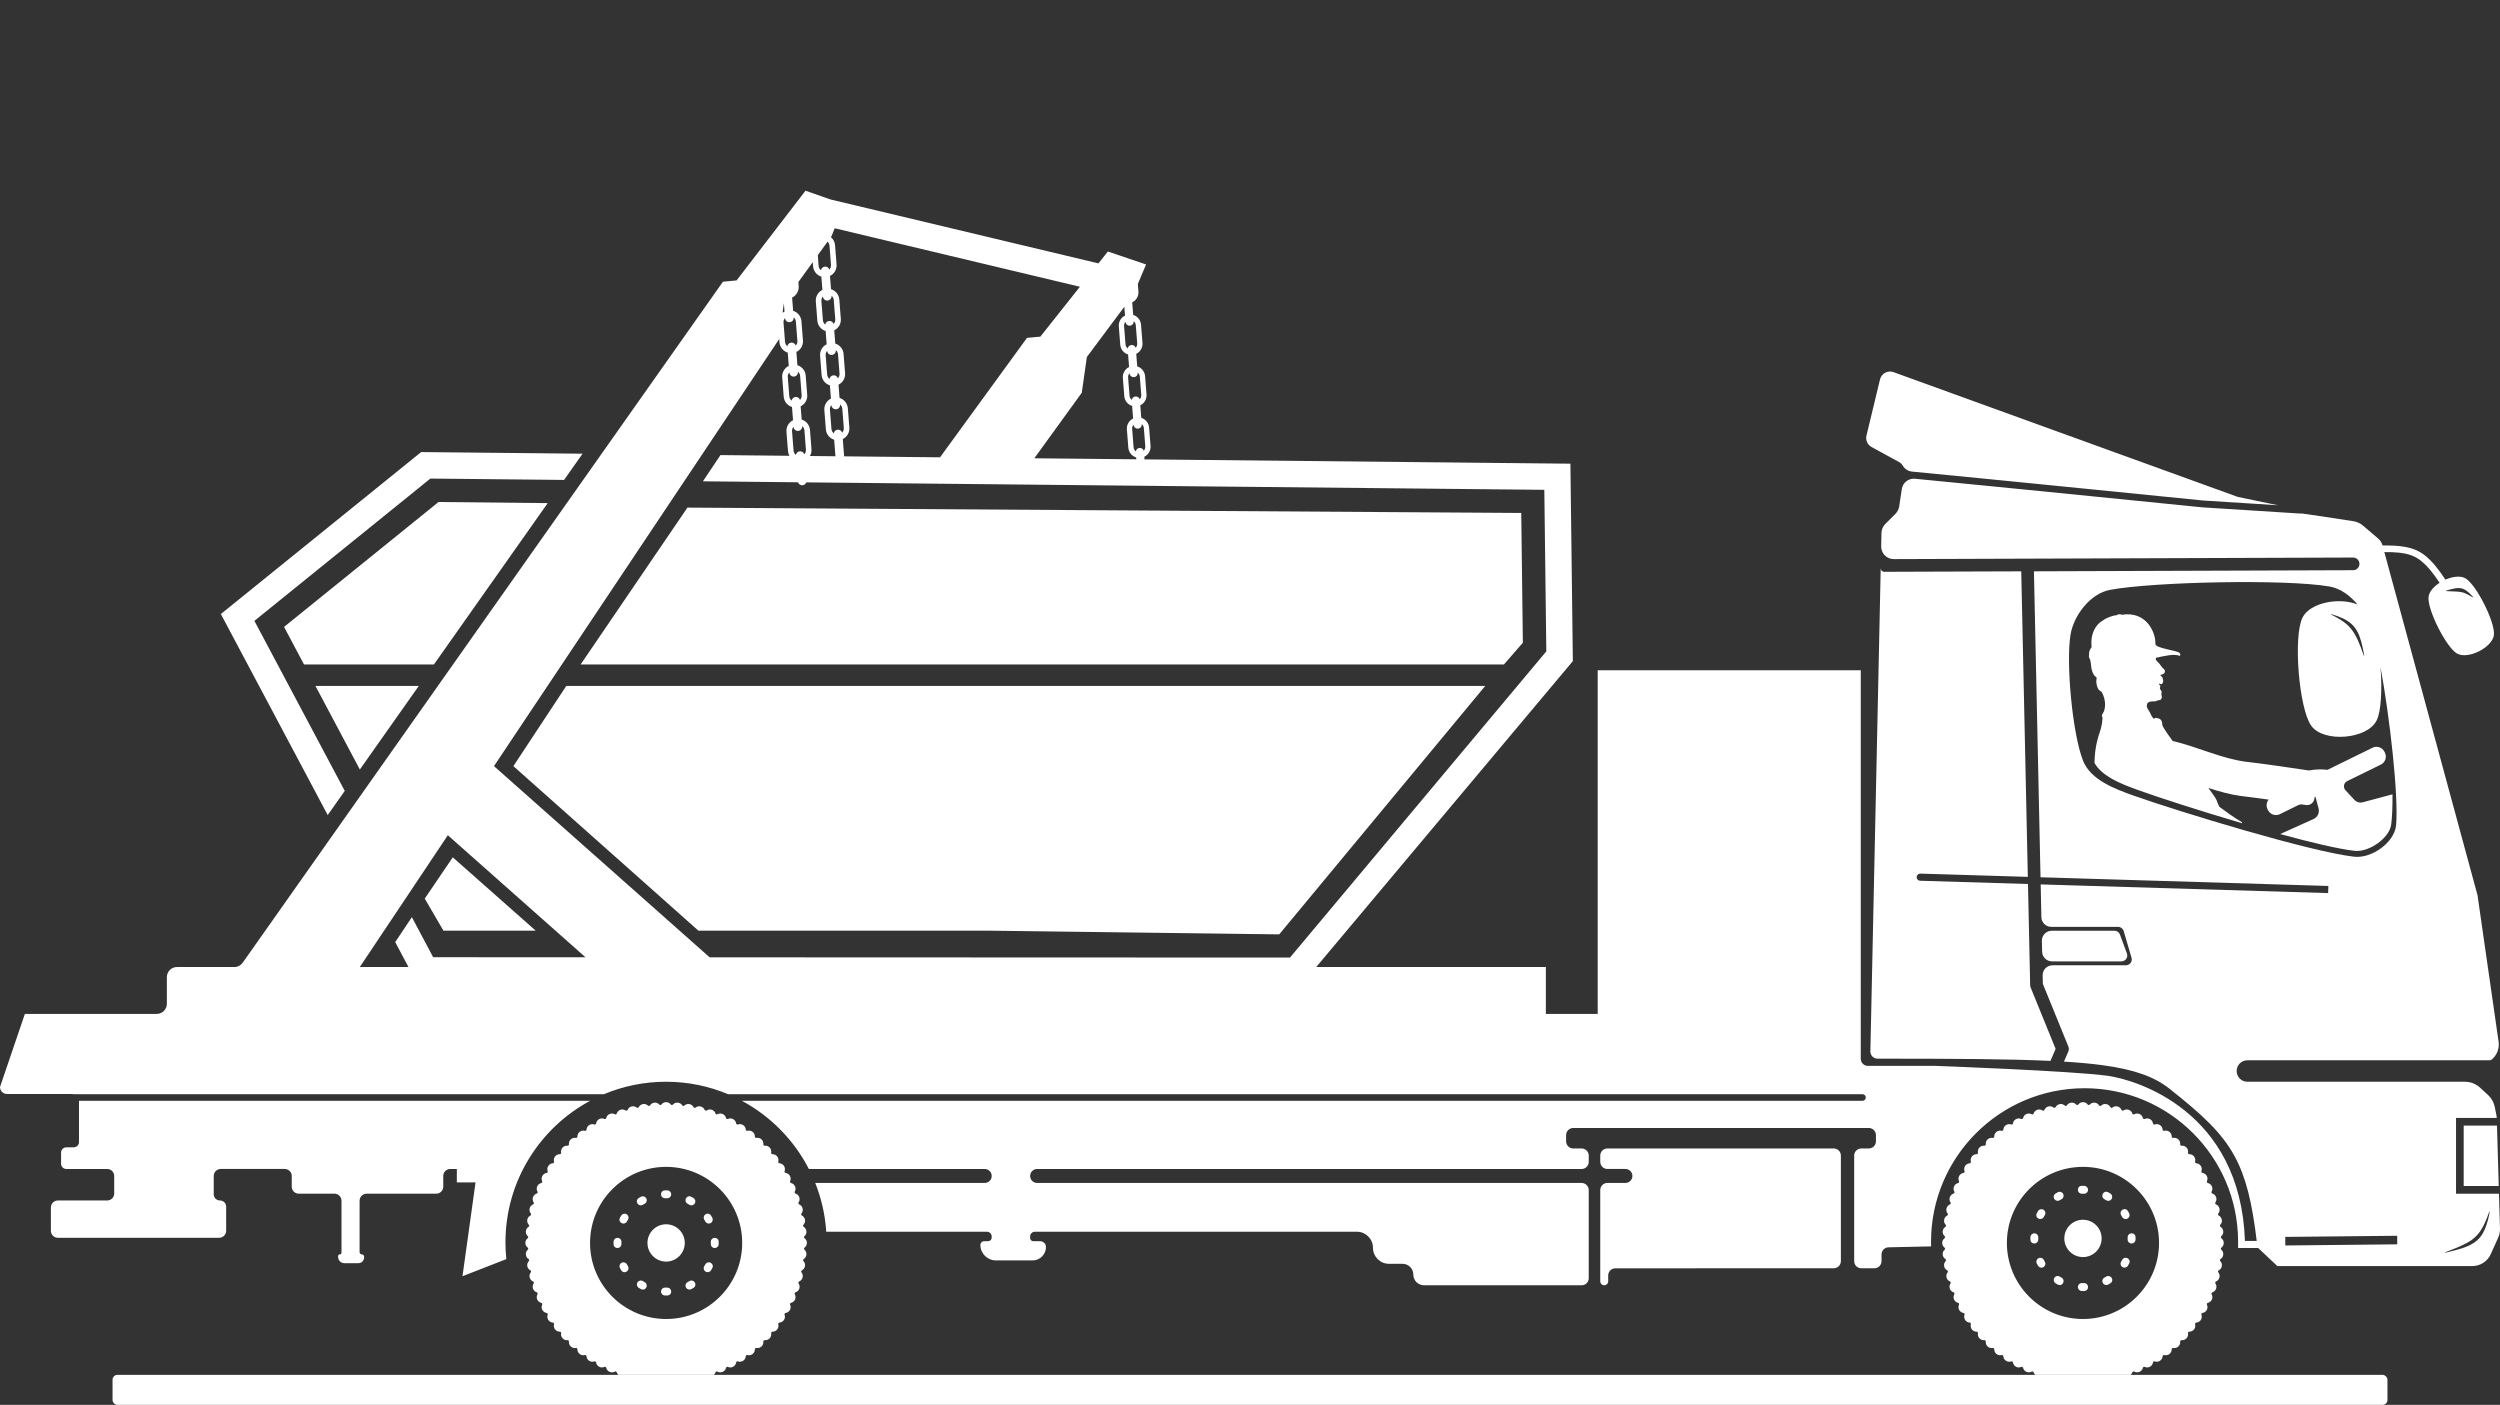
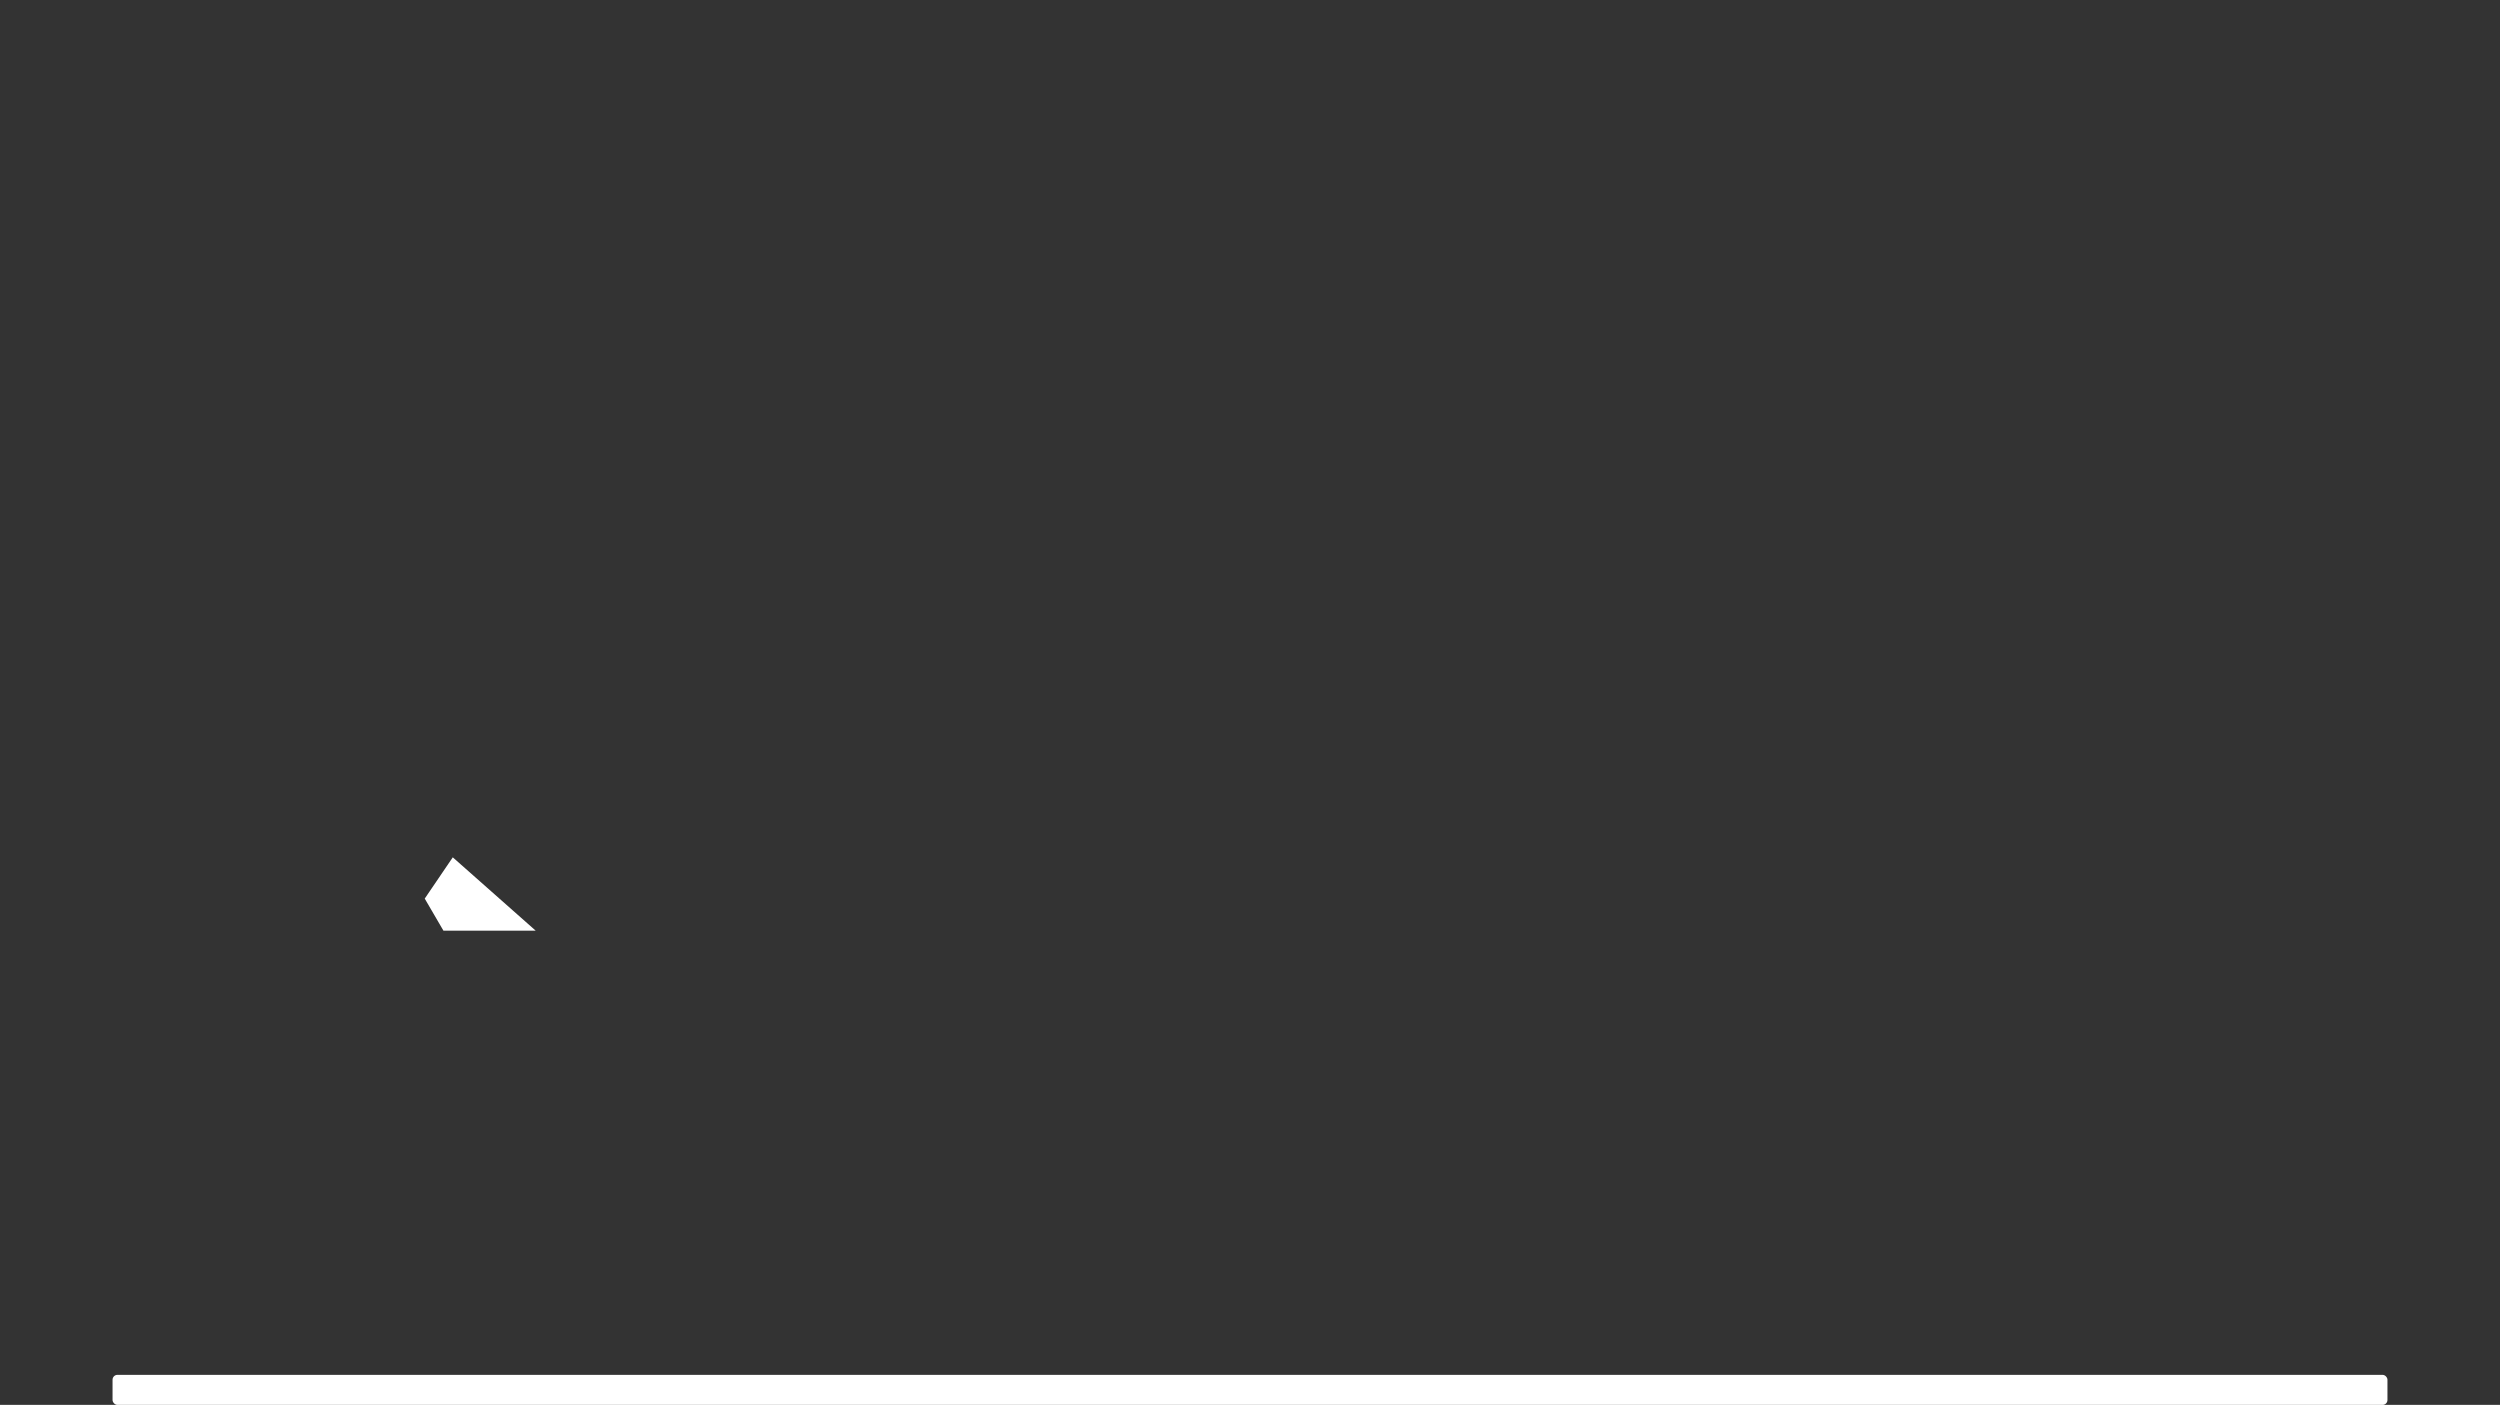
<svg xmlns="http://www.w3.org/2000/svg" id="uuid-8ec1342c-6dd2-46c8-aaf9-cd53ae162d16" data-name="Ebene 1" width="582.441mm" height="327.307mm" viewBox="0 0 1651.014 927.8">
  <rect x="0" y="0" width="1651.014" height="927.8" fill="#333333" stroke="none" />
  <defs>
    <style>
      .uuid-60960115-72a4-4eba-a857-bd45831b3ef6, .uuid-c667aeaf-fd04-4dbc-bda1-f71c44ee4f75 {
        fill: #fff;
      }

      .uuid-c667aeaf-fd04-4dbc-bda1-f71c44ee4f75 {
        fill-rule: evenodd;
      }
    </style>
  </defs>
-   <path class="uuid-c667aeaf-fd04-4dbc-bda1-f71c44ee4f75" d="m408.363,907.957c-.489-.452-.847-1.016-1.04-1.625-.082-.262-.279-.472-.535-.572-.256-.1-.543-.078-.781.059-.986.565-2.266.673-3.429.163-1.163-.51-1.951-1.525-2.203-2.634-.06-.268-.239-.494-.485-.615-.247-.121-.535-.122-.784-.006-1.03.482-2.314.484-3.431-.121-1.117-.604-1.818-1.68-1.978-2.806-.038-.272-.197-.512-.434-.653-.236-.141-.523-.166-.78-.071-1.066.395-2.346.291-3.409-.404-1.064-.695-1.673-1.825-1.74-2.96-.016-.274-.155-.526-.378-.686-.224-.159-.508-.209-.772-.135-1.095.306-2.362.096-3.364-.684-1.003-.78-1.517-1.957-1.49-3.094.007-.274-.111-.537-.32-.715-.209-.177-.489-.251-.758-.198-1.117.214-2.362-.099-3.296-.96-.935-.86-1.35-2.075-1.228-3.206.029-.273-.066-.545-.26-.739-.194-.194-.466-.29-.739-.26-1.131.122-2.346-.294-3.206-1.228-.86-.935-1.174-2.18-.96-3.296.052-.27-.021-.549-.198-.758-.177-.21-.441-.327-.715-.321-1.137.028-2.314-.487-3.094-1.489-.78-1.002-.99-2.269-.684-3.365.074-.264.025-.548-.134-.772-.16-.223-.412-.362-.686-.378-1.136-.066-2.266-.676-2.96-1.739-.695-1.063-.799-2.343-.404-3.41.096-.257.07-.544-.071-.78-.141-.236-.381-.396-.653-.434-1.126-.16-2.202-.861-2.806-1.978-.605-1.117-.603-2.401-.121-3.431.117-.249.115-.537-.006-.784s-.347-.425-.615-.486c-1.109-.252-2.123-1.04-2.634-2.202-.51-1.163-.402-2.443.163-3.43.137-.238.159-.525.059-.782-.1-.256-.31-.452-.572-.535-1.085-.343-2.03-1.212-2.442-2.412-.412-1.201-.2-2.468.445-3.405.156-.226.201-.51.123-.774-.079-.263-.272-.477-.526-.58-1.053-.431-1.923-1.375-2.235-2.607-.312-1.231.004-2.476.725-3.356.174-.212.243-.492.187-.76-.057-.269-.232-.498-.477-.622-1.013-.517-1.803-1.529-2.012-2.782-.209-1.253.209-2.467 1-3.285.191-.197.283-.47.249-.743-.034-.272-.19-.515-.424-.659-.967-.599-1.671-1.673-1.775-2.938-.105-1.266.412-2.441,1.267-3.191.207-.181.32-.445.309-.72-.011-.274-.146-.529-.367-.692-.914-.677-1.527-1.805-1.527-3.075s.613-2.399,1.527-3.075c.221-.163.356-.417.367-.692.011-.274-.103-.539-.309-.72-.855-.75-1.372-1.925-1.267-3.191.104-1.266.808-2.34,1.775-2.938.234-.144.389-.387.424-.659.034-.272-.057-.545-.249-.743-.79-.817-1.209-2.031-1-3.285.209-1.253.999-2.265,2.012-2.782.245-.124.42-.353.477-.622.056-.269-.013-.549-.187-.761-.72-.88-1.037-2.125-.725-3.356.312-1.232,1.182-2.175,2.235-2.607.254-.104.447-.317.526-.58.078-.264.033-.548-.123-.774-.645-.937-.858-2.203-.445-3.404.412-1.201,1.358-2.07,2.442-2.413.262-.083.472-.279.572-.535.1-.256.078-.543-.059-.781-.565-.987-.673-2.267-.163-3.43.51-1.163,1.525-1.951,2.634-2.203.268-.061.494-.239.615-.486.121-.246.122-.535.006-.783-.482-1.03-.484-2.314.121-3.431.604-1.117,1.68-1.818,2.806-1.978.272-.038.512-.197.653-.433.141-.236.166-.523.071-.78-.396-1.066-.291-2.346.404-3.41.695-1.063,1.825-1.673,2.96-1.74.274-.016.526-.154.686-.378.159-.224.209-.507.134-.772-.306-1.095-.096-2.362.684-3.365.78-1.002,1.957-1.516,3.094-1.489.274.007.537-.111.715-.32.177-.21.251-.489.198-.758-.214-1.117.099-2.362.96-3.297.86-.934,2.075-1.35,3.206-1.228.273.03.545-.066.739-.26.194-.194.289-.466.26-.739-.122-1.13.294-2.346,1.228-3.206.935-.86,2.179-1.174,3.296-.96.269.052.549-.02.758-.198.209-.177.327-.44.32-.715-.027-1.137.487-2.314,1.49-3.093,1.002-.78,2.269-.99,3.364-.684.265.074.549.025.772-.135.223-.159.362-.412.378-.686.066-1.135.676-2.266,1.74-2.96,1.063-.695,2.343-.8,3.409-.404.257.096.545.07.78-.071.236-.141.395-.381.434-.652.16-1.126.861-2.202,1.978-2.807,1.116-.604,2.401-.603,3.431-.121.249.117.537.114.784-.006s.426-.347.485-.614c.252-1.109,1.04-2.124,2.203-2.634,1.163-.51,2.443-.403,3.429.162.238.137.526.159.781.059.256-.099.453-.31.535-.572.343-1.085,1.212-2.031,2.413-2.443,1.202-.412,2.468-.199,3.405.445.226.156.511.202.774.123.263-.078.477-.272.58-.526.431-1.052,1.375-1.923,2.606-2.235,1.231-.312,2.476.005,3.356.725.212.174.492.242.761.186.269-.056.497-.232.622-.476.517-1.013,1.53-1.803,2.782-2.013,1.253-.209,2.467.209,3.285 1.0.197.191.471.283.743.249.272-.034.515-.189.659-.423.599-.967,1.673-1.671,2.939-1.776,1.266-.105,2.441.412,3.191,1.268.181.207.445.32.72.309.274-.012.529-.147.692-.368.676-.914,1.805-1.526,3.075-1.526,1.27,0,2.399.612,3.075,1.526.163.221.417.356.692.368.274.011.539-.102.72-.309.749-.855,1.925-1.373,3.19-1.268,1.266.105,2.341.809,2.939,1.776.144.234.386.389.659.423.272.034.545-.058.742-.249.818-.79,2.032-1.208,3.285-1,1.253.209,2.266.999,2.782,2.013.124.244.353.42.622.476.269.056.549-.012.761-.186.88-.72,2.124-1.037,3.356-.725,1.232.312,2.175,1.183,2.606,2.235.104.254.317.448.58.526.263.079.548.033.774-.123.937-.645,2.203-.858,3.405-.445,1.201.412,2.07,1.358,2.413,2.443.082.262.279.472.535.572.256.1.543.079.781-.059.987-.565,2.266-.673,3.43-.162,1.163.51,1.951,1.525,2.203,2.634.061.267.239.494.485.614.247.121.535.123.784.006,1.03-.482,2.314-.484,3.431.121,1.117.605,1.818,1.681,1.978,2.807.038.272.198.512.434.652.236.141.523.167.78.071,1.067-.396,2.346-.291,3.41.404,1.063.694,1.673,1.824,1.739,2.96.016.274.154.527.378.686.223.16.507.209.772.135,1.095-.306,2.362-.096,3.364.684,1.002.78,1.516,1.956,1.489,3.093-.007.275.111.537.32.715.21.178.489.251.758.198,1.117-.214,2.362.099,3.296.96.935.86,1.35,2.076,1.229,3.206-.03.273.066.545.26.739.194.194.465.29.739.26,1.131-.121,2.346.294,3.207,1.228.86.935,1.174,2.18.959,3.297-.052.269.021.548.198.758.177.209.44.327.715.32,1.137-.028,2.313.487,3.093,1.489.78,1.002.99,2.269.684,3.365-.074.264-.025.548.135.772.159.224.412.362.686.378,1.135.066,2.265.676,2.96,1.74.695,1.063.8,2.343.404,3.41-.096.257-.07.544.071.78.141.236.381.395.652.433,1.126.16,2.202.861,2.807,1.978.604,1.117.603,2.401.121,3.431-.117.248-.114.537.006.783.121.247.346.426.614.486,1.109.252,2.123,1.04,2.633,2.203.511,1.163.403,2.442-.163,3.43-.137.238-.158.525-.059.781.1.256.311.452.572.535,1.085.343,2.03,1.211,2.443,2.413.412,1.201.199,2.467-.446,3.404-.156.226-.202.51-.123.774.078.263.272.476.526.58,1.052.432,1.923,1.375,2.235,2.607.312,1.231-.005,2.476-.725,3.356-.174.212-.242.492-.186.761.056.269.231.497.476.622,1.014.517,1.803,1.529,2.013,2.782.209,1.253-.209,2.467-1,3.285-.191.197-.282.47-.249.743.034.272.19.515.424.659.967.599,1.671,1.673,1.776,2.938.105,1.266-.412,2.441-1.268,3.191-.207.181-.32.446-.309.72.011.274.147.529.367.692.915.677,1.527,1.805,1.527,3.075s-.612,2.399-1.527,3.075c-.221.163-.356.417-.367.692-.011.274.103.539.309.72.855.75,1.373,1.925,1.268,3.191-.105,1.266-.809,2.34-1.776,2.938-.234.144-.389.387-.424.659-.034.272.058.545.249.743.791.818,1.209,2.032,1,3.285-.209,1.253-.999,2.265-2.013,2.782-.245.124-.42.354-.476.622-.056.269.012.549.186.76.72.88,1.037,2.125.725,3.356-.312,1.232-1.183,2.176-2.235,2.607-.254.104-.448.317-.526.58-.079.263-.033.547.123.774.645.937.858,2.203.446,3.405-.413,1.201-1.358,2.069-2.443,2.412-.262.082-.472.279-.572.535-.099.256-.078.544.059.782.566.987.674,2.266.163,3.43-.51,1.163-1.525,1.951-2.633,2.202-.268.061-.494.239-.614.486-.121.247-.123.535-.006.784.482,1.03.484,2.314-.121,3.431-.605,1.117-1.681,1.818-2.807,1.978-.272.038-.512.197-.652.434-.14.236-.167.522-.071.78.396,1.067.291,2.346-.404,3.41-.695,1.063-1.824,1.673-2.96,1.739-.274.016-.527.155-.686.378-.16.224-.209.507-.135.772.306,1.095.096,2.362-.684,3.365-.78,1.002-1.957,1.517-3.093,1.489-.275-.007-.538.111-.715.321-.177.209-.25.488-.198.758.215,1.117-.099,2.362-.959,3.296-.86.935-2.076,1.35-3.207,1.228-.273-.03-.545.066-.739.26-.194.194-.29.466-.26.739.121,1.131-.294,2.346-1.229,3.206-.934.86-2.179,1.174-3.296.96-.269-.053-.548.021-.758.198-.209.177-.327.441-.32.715.027,1.137-.487,2.314-1.489,3.094-1.003.78-2.269.99-3.364.684-.264-.074-.549-.024-.772.135-.224.16-.362.412-.378.686-.066,1.135-.676,2.266-1.739,2.96-1.063.695-2.343.799-3.41.404-.257-.096-.544-.07-.78.071-.236.141-.395.38-.434.653-.159,1.126-.86,2.202-1.978,2.806-1.117.605-2.401.603-3.431.121-.249-.117-.537-.115-.784.006-.246.121-.425.347-.485.615-.252,1.109-1.04,2.123-2.203,2.634-1.163.51-2.443.402-3.43-.163-.238-.137-.526-.159-.781-.059-.256.1-.452.31-.535.572-.193.609-.551,1.173-1.04,1.625h872.574c-.489-.452-.847-1.016-1.04-1.625-.083-.262-.279-.472-.535-.572-.256-.1-.543-.078-.781.059-.987.565-2.266.673-3.43.163-1.163-.51-1.951-1.525-2.203-2.634-.061-.268-.239-.494-.485-.615-.247-.121-.535-.122-.784-.006-1.03.482-2.314.484-3.431-.121-1.117-.604-1.818-1.68-1.978-2.806-.038-.272-.198-.512-.434-.653-.236-.141-.523-.166-.78-.071-1.066.395-2.346.291-3.41-.404-1.063-.695-1.673-1.825-1.739-2.96-.015-.274-.154-.526-.378-.686-.223-.159-.507-.209-.772-.135-1.095.306-2.362.096-3.365-.684-1.002-.78-1.516-1.957-1.489-3.094.007-.274-.111-.537-.32-.715-.21-.177-.489-.251-.758-.198-1.117.214-2.362-.099-3.297-.96-.934-.86-1.35-2.075-1.229-3.206.03-.273-.066-.545-.26-.739-.194-.194-.465-.29-.738-.26-1.131.122-2.346-.294-3.207-1.228-.86-.935-1.174-2.18-.959-3.296.052-.27-.021-.549-.198-.758-.177-.21-.44-.327-.715-.321-1.137.028-2.313-.487-3.094-1.489-.78-1.002-.99-2.269-.684-3.365.074-.264.025-.548-.135-.772-.159-.223-.412-.362-.686-.378-1.135-.066-2.265-.676-2.96-1.739-.695-1.063-.799-2.343-.404-3.41.096-.257.07-.544-.071-.78-.14-.236-.38-.396-.652-.434-1.126-.16-2.202-.861-2.807-1.978-.604-1.117-.603-2.401-.121-3.431.117-.249.114-.537-.006-.784-.121-.247-.346-.425-.614-.486-1.109-.252-2.123-1.04-2.634-2.202-.51-1.163-.403-2.443.163-3.43.137-.238.158-.525.059-.782-.1-.256-.31-.452-.572-.535-1.085-.343-2.03-1.212-2.443-2.412-.412-1.201-.199-2.468.446-3.405.156-.226.202-.51.123-.774-.078-.263-.272-.477-.526-.58-1.052-.431-1.923-1.375-2.235-2.607-.312-1.231.005-2.476.725-3.356.174-.212.243-.492.186-.76-.056-.269-.231-.498-.476-.622-1.013-.517-1.803-1.529-2.012-2.782-.209-1.253.209-2.467,1-3.285.191-.197.283-.47.249-.743-.034-.272-.19-.515-.424-.659-.967-.599-1.671-1.673-1.776-2.938s.412-2.441,1.268-3.191c.207-.181.32-.445.309-.72-.011-.274-.147-.529-.367-.692-.915-.677-1.527-1.805-1.527-3.075s.612-2.399,1.527-3.075c.221-.163.356-.417.367-.692s-.103-.539-.309-.72c-.855-.75-1.373-1.925-1.268-3.191s.808-2.34,1.776-2.938c.234-.144.389-.387.424-.659.034-.272-.058-.545-.249-.743-.791-.817-1.209-2.031-1-3.285.209-1.253.999-2.265,2.012-2.782.245-.124.42-.353.476-.622.057-.269-.012-.549-.186-.761-.72-.88-1.037-2.125-.725-3.356.312-1.232,1.183-2.175,2.235-2.607.254-.104.448-.317.526-.58.079-.264.033-.548-.123-.774-.645-.937-.858-2.203-.446-3.404.413-1.201,1.358-2.07,2.443-2.413.262-.083.472-.279.572-.535.099-.256.078-.543-.059-.781-.566-.987-.673-2.267-.163-3.43.511-1.163,1.525-1.951,2.634-2.203.268-.061.494-.239.614-.486.121-.246.123-.535.006-.783-.482-1.03-.484-2.314.121-3.431.605-1.117,1.681-1.818,2.807-1.978.272-.038.512-.197.652-.433.141-.236.167-.523.071-.78-.395-1.066-.291-2.346.404-3.41.695-1.063,1.825-1.673,2.96-1.74.274-.016.527-.154.686-.378.16-.224.209-.507.135-.772-.306-1.095-.096-2.362.684-3.365.78-1.002,1.957-1.516,3.094-1.489.275.007.538-.111.715-.32.178-.21.25-.489.198-.758-.215-1.117.099-2.362.959-3.297.86-.934,2.076-1.35,3.207-1.228.273.03.545-.066.738-.26.194-.194.29-.466.26-.739-.121-1.13.294-2.346,1.229-3.206.934-.86,2.18-1.174,3.297-.96.269.052.548-.02.758-.198.209-.177.327-.44.32-.715-.027-1.137.487-2.314,1.489-3.093,1.003-.78,2.269-.99,3.365-.684.264.074.549.025.772-.135.224-.159.363-.412.378-.686.066-1.135.676-2.266,1.739-2.96,1.063-.695,2.344-.8,3.41-.404.257.096.544.07.78-.071.236-.141.395-.381.434-.652.159-1.126.86-2.202,1.978-2.807,1.117-.604,2.401-.603,3.431-.121.249.117.537.114.784-.006.246-.121.425-.347.485-.614.252-1.109,1.04-2.124,2.203-2.634,1.163-.51,2.443-.403,3.43.162.238.137.526.159.781.059.256-.099.452-.31.535-.572.343-1.085,1.211-2.031,2.413-2.443,1.201-.412,2.467-.199,3.405.445.225.156.51.202.774.123.263-.078.477-.272.58-.526.431-1.052,1.375-1.923,2.606-2.235s2.476.005,3.356.725c.212.174.492.242.761.186.269-.056.497-.232.622-.476.517-1.013,1.53-1.803,2.782-2.013,1.253-.209,2.467.209,3.284 1.0.197.191.47.283.743.249.273-.034.515-.189.659-.423.599-.967,1.673-1.671,2.939-1.776,1.265-.105,2.441.412,3.191,1.268.181.207.445.32.72.309.274-.012.529-.147.692-.368.676-.914,1.805-1.526,3.075-1.526,1.27,0,2.399.612,3.075,1.526.163.221.418.356.692.368.275.011.539-.102.72-.309.75-.855,1.925-1.373,3.191-1.268,1.266.105,2.34.809,2.939,1.776.144.234.386.389.659.423.272.034.546-.058.743-.249.818-.79,2.032-1.208,3.285-1,1.253.209,2.266.999,2.782,2.013.124.244.353.42.622.476.269.056.549-.012.761-.186.88-.72,2.124-1.037,3.356-.725,1.231.312,2.175,1.183,2.606,2.235.104.254.317.448.58.526.263.079.548.033.774-.123.937-.645,2.203-.858,3.405-.445,1.201.412,2.07,1.358,2.413,2.443.082.262.279.472.535.572.256.1.543.079.781-.059.987-.565,2.266-.673,3.43-.162,1.163.51,1.951,1.525,2.203,2.634.06.267.239.494.485.614s.535.123.784.006c1.03-.482,2.314-.484,3.431.121,1.116.605,1.818,1.681,1.978,2.807.038.272.197.512.434.652.236.141.523.167.78.071,1.066-.396,2.346-.291,3.409.404,1.063.694,1.673,1.824,1.739,2.96.016.274.155.527.379.686.223.16.507.209.772.135,1.095-.306,2.362-.096,3.364.684,1.003.78,1.517,1.956,1.49,3.093-.007.275.111.537.32.715.209.178.489.251.758.198,1.117-.214,2.362.099,3.297.96.935.86,1.35,2.076,1.228,3.206-.029.273.066.545.26.739.194.194.466.29.739.26,1.131-.121,2.346.294,3.206,1.228.86.935,1.174,2.18.96,3.297-.052.269.021.548.198.758.177.209.44.327.715.32,1.137-.028,2.314.487,3.094,1.489.78,1.002.99,2.269.684,3.365-.074.264-.025.548.134.772.16.224.412.362.686.378,1.136.066,2.266.676,2.96,1.74.695,1.063.799,2.343.403,3.41-.095.257-.07.544.071.78.14.236.381.395.653.433,1.126.16,2.202.861,2.806,1.978.605,1.117.604,2.401.121,3.431-.117.248-.115.537.006.783.121.247.347.426.615.486,1.109.252,2.123,1.04,2.634,2.203.51,1.163.402,2.442-.163,3.43-.137.238-.159.525-.059.781.1.256.31.452.572.535,1.085.343,2.03,1.211,2.442,2.413.412,1.201.2,2.467-.446,3.404-.156.226-.201.51-.123.774.079.263.272.476.526.58,1.053.432,1.923,1.375,2.235,2.607.312,1.231-.004,2.476-.725,3.356-.174.212-.243.492-.187.761.057.269.232.497.477.622,1.014.517,1.803,1.529,2.012,2.782.209,1.253-.209,2.467-1,3.285-.191.197-.282.47-.249.743.034.272.19.515.424.659.967.599,1.671,1.673,1.775,2.938.105,1.266-.412,2.441-1.267,3.191-.207.181-.32.446-.309.72s.146.529.367.692c.914.677,1.527,1.805,1.527,3.075s-.613,2.399-1.527,3.075c-.221.163-.356.417-.367.692-.011.274.103.539.309.72.856.75,1.372,1.925,1.267,3.191-.104,1.266-.808,2.34-1.775,2.938-.234.144-.389.387-.424.659-.034.272.058.545.249.743.79.818,1.209,2.032 1,3.285-.209,1.253-.998,2.265-2.012,2.782-.245.124-.42.354-.477.622-.056.269.013.549.187.76.72.88,1.037,2.125.725,3.356-.312,1.232-1.182,2.176-2.235,2.607-.254.104-.447.317-.526.58-.078.263-.033.547.123.774.646.937.858,2.203.446,3.405-.412,1.201-1.358,2.069-2.442,2.412-.262.082-.472.279-.572.535-.1.256-.078.544.059.782.565.987.673,2.266.163,3.43-.511,1.163-1.525,1.951-2.634,2.202-.268.061-.494.239-.615.486-.121.247-.122.535-.006.784.482,1.03.484,2.314-.121,3.431-.604,1.117-1.68,1.818-2.806,1.978-.272.038-.512.197-.653.434-.141.236-.166.522-.071.78.396,1.067.291,2.346-.403,3.41-.695,1.063-1.825,1.673-2.96,1.739-.274.016-.526.155-.686.378-.159.224-.209.507-.134.772.306,1.095.096,2.362-.684,3.365-.781,1.002-1.957,1.517-3.094,1.489-.274-.007-.537.111-.715.321-.178.209-.251.488-.198.758.214,1.117-.099,2.362-.96,3.296-.86.935-2.075,1.35-3.206,1.228-.273-.03-.545.066-.739.26-.194.194-.289.466-.26.739.122,1.131-.294,2.346-1.228,3.206-.935.86-2.179,1.174-3.297.96-.269-.053-.549.021-.758.198-.209.177-.327.441-.32.715.027,1.137-.487,2.314-1.49,3.094-1.002.78-2.269.99-3.364.684-.265-.074-.549-.024-.772.135-.224.16-.363.412-.379.686-.066,1.135-.676,2.266-1.739,2.96-1.063.695-2.343.799-3.409.404-.257-.096-.545-.07-.78.071-.236.141-.395.38-.434.653-.16,1.126-.861,2.202-1.978,2.806-1.117.605-2.402.603-3.431.121-.249-.117-.537-.115-.784.006-.247.121-.425.347-.485.615-.252,1.109-1.04,2.123-2.203,2.634-1.164.51-2.443.402-3.43-.163-.238-.137-.525-.159-.781-.059-.256.1-.453.31-.535.572-.193.609-.551,1.173-1.04,1.625h0m-967.258-137.357c-27.729,0-50.241,22.512-50.241,50.24,0,27.729,22.513,50.24,50.241,50.24,27.728,0,50.24-22.512,50.24-50.24,0-27.729-22.512-50.24-50.24-50.24h0Zm-29.653,32.171c.737-1.201,2.296-1.597,3.516-.892.003-.004.003-.004.004-.004.61.353,1.053.937,1.227,1.62.174.683.064,1.407-.304,2.008-.241.382-.466.773-.684,1.17-.336.617-.907,1.073-1.583,1.264-.677.191-1.402.1-2.011-.252-.044-.017-.084-.04-.123-.062-1.153-.665-1.57-2.127-.94-3.3.289-.524.587-1.042.898-1.553h0Zm59.305,36.139c-.737,1.202-2.296,1.597-3.516.893-.003.004-.003.003-.004.003-.61-.352-1.053-.937-1.227-1.62-.173-.684-.064-1.408.304-2.009.241-.382.467-.774.684-1.17.336-.618.907-1.074,1.583-1.265.677-.191,1.401-.1,2.01.252.044.017.084.04.124.063,1.153.665,1.569,2.126.94,3.3-.289.524-.587,1.042-.898,1.552h0Zm-13.007,12.406c-1.238.672-2.787.235-3.491-.985-.004.002-.005.001-.005.001-.352-.61-.444-1.337-.252-2.016.191-.678.649-1.251,1.268-1.587.399-.211.791-.437,1.177-.672.6-.367,1.322-.477,2.003-.303.682.173,1.264.614,1.616,1.223.029.036.052.076.075.116.666,1.153.296,2.626-.835,3.328-.512.309-1.029.609-1.554.895h0Zm-47.12-13.83c-.672-1.238-.235-2.787.985-3.491q-.002-.004-.001-.005c.611-.352,1.338-.443,2.016-.252.679.191,1.251.648,1.588,1.267.211.4.437.791.672,1.177.367.599.476,1.322.303,2.003-.173.681-.614,1.264-1.223,1.615-.037.029-.077.052-.116.076-1.153.666-2.626.296-3.328-.836-.309-.512-.609-1.029-.895-1.554h0Zm60.95-33.29c.672,1.238.235,2.787-.985,3.491.002.004.001.005.001.005-.61.352-1.337.444-2.016.252-.679-.191-1.251-.649-1.588-1.268-.211-.4-.437-.791-.672-1.177-.367-.599-.476-1.322-.303-2.003.173-.681.614-1.263,1.223-1.615.037-.029.077-.052.117-.075,1.153-.666,2.626-.296,3.327.835.309.512.609,1.029.896,1.554h0Zm-12.406-13.007c1.201.737,1.597,2.296.892,3.516.004.003.004.004.003.004-.352.61-.936,1.052-1.62,1.226-.683.174-1.407.064-2.008-.304-.382-.241-.774-.467-1.17-.684-.617-.335-1.073-.907-1.264-1.583-.191-.677-.1-1.401.251-2.01.017-.044.04-.084.063-.124.665-1.153,2.126-1.57,3.3-.94.524.289,1.042.587,1.553.898h0Zm-17.247-5.062c1.408.037,2.531,1.19,2.531,2.599.005.001.005.001.005.002,0,.705-.285,1.38-.79,1.872-.505.492-1.187.759-1.891.741-.452-.018-.904-.018-1.355-.007-.703.018-1.383-.249-1.886-.739-.504-.49-.787-1.163-.787-1.867-.007-.046-.007-.092-.007-.138-.001-1.331,1.057-2.422,2.387-2.463.597-.013,1.195-.014,1.793.001h0Zm-.822,22.393c6.8,0,12.321,5.521,12.321,12.321,0,6.8-5.521,12.322-12.321,12.322-6.8,0-12.322-5.521-12.322-12.322,0-6.8,5.521-12.321,12.322-12.321h0Zm-34.715,11.499c.037-1.409,1.19-2.531,2.599-2.531.001-.005.001-.005.002-.005.705,0,1.38.285,1.871.79.492.505.759,1.187.741,1.891-.017.452-.017.903-.007,1.355.018.702-.248,1.383-.739,1.886-.491.504-1.164.787-1.867.787-.046.007-.092.007-.138.007-1.331,0-2.422-1.057-2.464-2.387-.012-.598-.013-1.196.001-1.793h0Zm16.645,30.475c-1.201-.737-1.597-2.296-.892-3.516-.004-.003-.004-.004-.003-.004.352-.61.937-1.052,1.619-1.226s1.407-.064,2.009.304c.382.241.774.466,1.17.683.618.336,1.073.907,1.264,1.583.191.677.1,1.401-.251,2.011-.017.043-.04.083-.063.123-.665,1.153-2.126,1.57-3.3.94-.524-.289-1.042-.587-1.553-.898h0Zm1.425-60.128c1.239-.672,2.787-.235,3.491.985.005-.002.005-.001.006-.001.352.61.443,1.337.252,2.016-.191.679-.649,1.251-1.268,1.588-.399.211-.79.437-1.177.671-.6.367-1.322.477-2.003.304-.682-.173-1.264-.614-1.615-1.223-.029-.036-.053-.076-.076-.116-.666-1.153-.296-2.626.836-3.327.512-.309,1.029-.609,1.553-.896h0Zm51.36,31.298c-.038,1.408-1.19,2.53-2.599,2.53-.001.005-.001.005-.002.005-.705,0-1.38-.285-1.871-.789-.492-.505-.759-1.187-.741-1.892.017-.451.017-.903.007-1.355-.018-.703.248-1.383.739-1.886.49-.504,1.163-.788,1.866-.788.046-.007.092-.007.139-.007,1.331,0,2.422,1.057,2.463,2.387.013.598.014,1.196-.001,1.794h0Zm-35.537,33.892c-1.408-.037-2.531-1.19-2.531-2.599-.004-.001-.004-.001-.004-.002,0-.705.284-1.38.789-1.872.505-.492,1.187-.759,1.891-.74.452.017.903.017,1.355.006.703-.018,1.383.249,1.886.739.504.49.787,1.164.787,1.867.008.046.008.092.008.138,0,1.332-1.057,2.422-2.387,2.464-.598.012-1.196.013-1.794-.001h0Zm936.519-84.956c-27.728,0-50.24,22.512-50.24,50.24,0,27.729,22.512,50.24,50.24,50.24s50.241-22.512,50.241-50.24c0-27.729-22.513-50.24-50.241-50.24h0Zm.823,12.539c1.409.038,2.531,1.19,2.531,2.599.004.001.004.001.004.002,0,.705-.284,1.38-.789,1.871-.505.492-1.187.759-1.891.741-.452-.017-.904-.017-1.355-.007-.703.018-1.383-.248-1.886-.739-.504-.49-.787-1.163-.787-1.866-.007-.046-.007-.092-.007-.139,0-1.331,1.057-2.422,2.387-2.463.598-.012,1.196-.014,1.794.001h0Zm-18.892,64.367c-1.201-.737-1.597-2.296-.892-3.516q-.004-.003-.003-.004c.352-.61.936-1.053,1.62-1.227.683-.174,1.407-.064,2.008.304.382.241.774.467,1.17.684.617.336,1.074.907,1.264,1.583.191.676.1,1.401-.251,2.01-.018.044-.04.084-.063.123-.665,1.153-2.126,1.57-3.3.94-.524-.289-1.042-.587-1.553-.898h0Zm18.07-41.974c6.8,0,12.322,5.521,12.322,12.321s-5.521,12.322-12.322,12.322c-6.8,0-12.321-5.521-12.321-12.322s5.521-12.321,12.321-12.321h0Zm29.653,30.392c-.737,1.201-2.296,1.597-3.516.892q-.003.004-.004.003c-.611-.352-1.053-.937-1.226-1.619-.174-.683-.064-1.407.304-2.008.241-.383.466-.774.684-1.17.336-.618.907-1.073,1.583-1.264.677-.191,1.402-.1,2.011.251.044.017.084.04.123.063,1.154.665,1.57,2.126.94,3.3-.289.524-.587,1.042-.898,1.553h0Zm-60.128-1.425c-.672-1.239-.235-2.787.985-3.491-.002-.005-.001-.005-.001-.006.611-.352,1.337-.443,2.016-.252.679.191,1.251.649,1.588,1.268.211.399.437.79.672,1.177.367.6.476,1.322.303,2.003-.173.682-.614,1.264-1.223,1.615-.037.029-.077.053-.117.076-1.153.666-2.626.296-3.327-.836-.309-.512-.609-1.029-.896-1.553h0Zm65.19-15.823c-.038,1.408-1.19,2.531-2.599,2.531-.001.004-.001.004-.002.004-.705,0-1.38-.284-1.871-.789-.493-.505-.759-1.187-.741-1.891.017-.452.017-.904.007-1.355-.018-.703.248-1.383.738-1.886.491-.504,1.164-.787,1.867-.787.046-.008.092-.008.138-.008,1.332,0,2.423,1.057,2.464,2.388.012.597.013,1.195-.001,1.793h0Zm-51.36-31.298c1.238-.672,2.787-.235,3.491.985.004-.002.005-.001.005-.001.352.61.444,1.337.253,2.016-.191.679-.649,1.251-1.268,1.588-.399.211-.791.437-1.177.672-.6.367-1.322.476-2.003.303-.682-.173-1.264-.614-1.616-1.223-.028-.037-.052-.077-.075-.117-.666-1.153-.296-2.626.835-3.327.512-.309,1.029-.609,1.554-.896h0Zm33.29,60.95c-1.239.672-2.787.236-3.491-.985q-.005.001-.006.001c-.352-.61-.443-1.338-.252-2.016.191-.679.649-1.251,1.268-1.588.399-.211.79-.437,1.176-.672.6-.367,1.322-.476,2.003-.303.682.173,1.264.614,1.615,1.223.029.037.052.077.076.116.666,1.153.296,2.627-.836,3.328-.512.309-1.029.609-1.553.895h0Zm-46.298-48.545c.737-1.201,2.296-1.597,3.516-.892.003-.004.003-.004.004-.003.61.352,1.053.937,1.226,1.62.173.683.064,1.407-.304,2.008-.241.382-.467.774-.684,1.17-.336.618-.907,1.073-1.583,1.264-.677.191-1.401.1-2.01-.251-.044-.018-.084-.04-.124-.063-1.153-.665-1.569-2.126-.94-3.3.289-.524.587-1.042.898-1.553h0Zm60.127,1.425c.672,1.239.235,2.787-.985,3.491.002.004.002.005.001.005-.61.352-1.337.444-2.016.252-.679-.191-1.251-.648-1.588-1.268-.211-.399-.437-.791-.672-1.176-.367-.6-.476-1.322-.303-2.003.173-.682.614-1.264,1.223-1.616.037-.029.077-.052.116-.075,1.153-.666,2.627-.296,3.328.835.309.512.609,1.03.895,1.554h0Zm-12.405-13.007c1.201.737,1.597,2.296.892,3.516.004.003.004.003.003.004-.352.61-.937,1.053-1.62,1.226-.683.173-1.407.064-2.009-.304-.382-.241-.773-.467-1.17-.684-.618-.335-1.073-.907-1.264-1.583-.191-.677-.1-1.401.251-2.01.017-.044.04-.084.063-.124.665-1.153,2.126-1.569,3.299-.94.524.289,1.042.587,1.553.898h0Zm-18.892,64.367c-1.408-.037-2.531-1.19-2.531-2.599-.005-.001-.005-.001-.005-.002,0-.705.285-1.38.79-1.871.505-.492,1.187-.759,1.892-.741.452.017.904.017,1.355.007.703-.018,1.383.248,1.886.738.504.491.787,1.164.787,1.867.007.046.007.092.007.139.001,1.331-1.057,2.422-2.387,2.463-.597.012-1.195.014-1.793-.001h0Zm-33.892-35.537c.038-1.408,1.19-2.531,2.599-2.531.001-.005.001-.005.002-.005.705.001,1.38.285,1.871.79.492.505.759,1.187.741,1.891-.017.452-.017.903-.007,1.355.018.703-.248,1.383-.739,1.886-.491.504-1.163.787-1.866.787-.046.007-.092.007-.139.007-1.331.001-2.422-1.057-2.463-2.387-.013-.597-.014-1.195.001-1.793h0ZM755.849,303.377l281.259,2.842,1.609,130.393-169.473,202.018h151.647v30.956h34.244v-226.958h173.729v256.58c0,2.599,2.107,4.707,4.707,4.707h44.799s89.969,3.283,113.496,6.534c19.043,2.632,87.815,23.211,90.708,109.085h7.779c-3.088-25.742-7.182-42.422-14.719-56.173-8.558-15.613-21.573-27.507-42.957-44.417-9.716-7.683-22.609-12.518-43.487-15.403-7.549-1.043-16.179-1.839-26.135-2.446l2.888-6.702c.444-1.03.456-2.196.033-3.235l-16.884-41.466-.119-5.545c-.038-1.756.634-3.453,1.862-4.709,1.228-1.255,2.911-1.963,4.667-1.963h48.463c1.222,0,2.371-.576,3.104-1.554.732-.978.96-2.244.615-3.416l-5.188-17.638c-.485-1.649-1.999-2.782-3.718-2.782h-44.104c-3.552,0-6.453-2.839-6.529-6.391l-.466-21.633,189.839,5.736.142-4.713-190.083-5.745-4.351-202.049,210.806-.732c2.312-.008,4.18-1.889,4.172-4.201-.008-2.312-1.889-4.18-4.2-4.172l-303.319,1.045c-2.238.007-4.384-.888-5.953-2.486-1.568-1.596-2.426-3.759-2.378-5.996l.188-8.785c.047-2.239.958-4.372,2.542-5.956l6.711-6.711c1.314-1.315,2.172-3.015,2.447-4.854l1.723-11.488c.633-4.213,4.449-7.197,8.69-6.792,54.331,5.24,189.815,18.884,189.815,18.884l.084.006,65.33,4.142c.077.005.143-.053.147-.13.007-.114,24.815,3.69,34.189,5.132,2.307.355,4.471,1.343,6.25,2.855l10.013,8.511c1.435,1.22,2.467,2.845,2.96,4.662,10.439-.046,20.246.352,28.064,6.638,5.142,4.134,8.969,9.185,13.47,15.93,4.759-2.091,9.959-2.766,13.255-.849,7.195,4.185,19.709,29.098,18.77,37.369-.939,8.271-17.207,16.443-24.402,12.257-7.195-4.186-19.709-29.099-18.771-37.369.388-3.418,3.392-6.818,7.292-9.337-4.073-6.107-7.625-10.756-12.371-14.572-4.178-3.358-9.019-4.734-14.222-5.308-3.185-.352-6.502-.406-9.898-.387l61.53,226.576,13.924,96.772c.63,4.377-1.023,8.772-4.381,11.65l-.056.049c-.42.36-.954.557-1.507.557h-159.947c-3.918,0-7.094,3.177-7.094,7.095,0,3.918,3.176,7.094,7.094,7.094h143.702c3.656,0,7.18,1.37,9.875,3.841l5.325,4.881c2.287,2.096,3.847,4.865,4.455,7.907l1.093,5.464c.119.595.196,1.198.229,1.803h-26.901v50.033h28.363l.672,23.072c.059,2.017-.34,4.021-1.165,5.861l-4.911,10.954c-2.156,4.81-6.936,7.906-12.207,7.906h-128.742l-12.695-11.948h-13.234v-3.048l-.004-.001.004-.534v-1.05c-.283-55.72-45.608-100.87-101.394-100.87-55.962,0-101.396,45.434-101.396,101.395,0,1.023.015,2.042.046,3.058l-28.133.608c-2.559.056-4.605,2.146-4.605,4.705v4.433c0,2.6-2.107,4.707-4.706,4.707h-8.649c-2.599,0-4.707-2.107-4.707-4.707v-69.706c0-1.248.496-2.446,1.379-3.328.882-.883,2.079-1.378,3.328-1.378h4.958c1.248,0,2.445-.496,3.328-1.379.883-.882,1.378-2.079,1.378-3.328v-4.117c0-1.248-.495-2.445-1.378-3.328-.883-.883-2.079-1.378-3.328-1.378h-195.201c-1.248,0-2.446.495-3.328,1.378-.882.883-1.378,2.08-1.378,3.328v4.117c0,2.599,2.107,4.707,4.707,4.707h5.522c2.599,0,4.707,2.107,4.707,4.706v4.13c0,2.599-2.107,4.707-4.707,4.707h-359.582c-1.223,0-2.397.486-3.262,1.351-.865.865-1.352,2.039-1.352,3.263,0,1.224.486,2.397,1.352,3.263.865.865,2.039,1.351,3.262,1.351h359.582c2.599,0,4.707,2.107,4.707,4.706v58.175c0,1.248-.496,2.446-1.378,3.328-.883.882-2.08,1.378-3.328,1.378h-104.049c-3.917,0-7.092-3.176-7.092-7.093v-.001c0-3.918-3.177-7.095-7.095-7.095h-8.97c-5.85,0-10.593-4.742-10.593-10.592v-.001c0-5.85-4.742-10.592-10.592-10.592h-212.681c-1.726,0-3.125,1.399-3.125,3.125v1.048c0,1.147.93,2.078,2.077,2.078h4.515c1.024,0,2.007.407,2.731,1.131.725.724,1.132,1.707,1.132,2.731v.001c0,4.878-3.954,8.832-8.831,8.832h-24.212c-5.671,0-10.269-4.598-10.269-10.269v-.002c0-.643.256-1.26.71-1.714.455-.455,1.071-.71,1.714-.71h2.67c1.31,0,2.373-1.063,2.373-2.374v-.752c0-.828-.329-1.623-.915-2.209-.585-.586-1.38-.915-2.209-.915h-106.131c-.739-11.312-3.254-22.141-7.269-32.213h111.911c2.548,0,4.614-2.066,4.614-4.614s-2.066-4.614-4.614-4.614h-116.115c-9.84-19.11-25.317-34.851-44.227-45.02h740.021c.579,0,1.135-.23,1.544-.639.41-.41.64-.965.64-1.544s-.23-1.135-.64-1.545c-.409-.409-.965-.639-1.544-.639H480.809c-12.606-5.291-26.446-8.214-40.965-8.214s-28.358,2.923-40.965,8.214H48.549c-.329-.074-.671-.113-1.022-.113H4.639c-1.23,0-2.41-.489-3.28-1.358-.87-.87-1.359-2.05-1.359-3.28l16.429-48.269h87.084c3.691,0,6.683-2.992,6.683-6.683v-17.59c0-3.691,2.992-6.683,6.683-6.683h37.92c2.172,0,4.209-1.056,5.461-2.831L477.431,186.051l9.015-.858,45.504-59.24,16.468,5.764,177.004,42.219,6.213-7.838,25.23,8.556-5.428,12.882.389,4.95c.243,3.103-1.476,5.911-4.114,7.2l.65,8.282c2.807.863,4.942,3.368,5.186,6.471l.945,12.04c.244,3.103-1.476,5.91-4.113,7.2l.65,8.282c2.806.863,4.943,3.368,5.187,6.471l.945,12.039c.243,3.103-1.476,5.911-4.113,7.201l.65,8.282c2.807.862,4.942,3.368,5.186,6.471l.945,12.039c.244,3.103-1.475,5.911-4.113,7.2l.134,1.713h0Zm-220.974-2.232l16.861.17-.857-10.92c-2.964-.911-5.22-3.557-5.477-6.834l-.998-12.714c-.257-3.277,1.559-6.242,4.344-7.605l-.687-8.747c-2.964-.911-5.22-3.556-5.477-6.834l-.998-12.714c-.257-3.277,1.558-6.243,4.344-7.605l-.687-8.747c-2.964-.911-5.22-3.556-5.477-6.834l-.998-12.714c-.257-3.277,1.558-6.242,4.344-7.605l-.687-8.747c-2.964-.911-5.22-3.556-5.477-6.834l-.214-2.723-9.493,13.134.209,2.658c.257,3.277-1.558,6.242-4.344,7.604l.686,8.747c2.964.911,5.22,3.557,5.477,6.833l.998,12.715c.258,3.277-1.558,6.242-4.344,7.605l.686,8.747c2.964.912,5.22,3.557,5.477,6.834l.998,12.715c.257,3.277-1.558,6.242-4.344,7.605l.686,8.747c2.964.912,5.22,3.557,5.477,6.834l.998,12.714c.129,1.636-.26,3.195-1.028,4.516h0Zm1098.391,93.344c-.038-.074-.007-.171-.052-.246-.015-.03-.015-.022-.254-.284-.119-.127-.777-.844-1.546-1.621-3.748-3.748-6.019-4.182-9.17-3.906-2.211.202-6.774,1.605-6.804,1.613-.231.104-.149.307.075.321,6.079.314,7.848.217,10.321.739,2.882.62,6.825,3.278,7.176,3.39.083.022.172-.031.254-.008h0Zm-18.543,432.713c.097-.015.187.096.284.083.134-.023.127-.03,1.621-.389,8.356-2.009,10.962-3.091,11.59-3.33,8.483-3.233,12.441-8.035,15.107-18.931.403-1.635.904-4.324.904-4.346-.015-.307-.269-.195-.336-.009-4.003,11.493-7.296,15.675-12.344,19.117-5.1,3.495-15.242,6.9-16.638,7.572-.089.045-.097.195-.187.232h0Zm-105.484-4.687l73.93-.747-.058-5.658-73.93.747.057,5.658h0ZM557.474,301.372l63.338.64,57.42-78.881,8.83-.815,26.118-32.943-161.917-38.621-2.142,5.248-.412.57c1.547,1.296,2.592,3.188,2.762,5.356l.998,12.715c.257,3.277-1.558,6.242-4.344,7.604l.686,8.747c2.964.912,5.22,3.557,5.477,6.833l.998,12.715c.257,3.277-1.558,6.242-4.344,7.605l.686,8.747c2.964.912,5.22,3.557,5.477,6.834l.998,12.714c.257,3.277-1.558,6.242-4.344,7.605l.686,8.747c2.964.912,5.22,3.557,5.477,6.834l.998,12.714c.257,3.277-1.558,6.242-4.344,7.605l.897,11.425h0Zm-39.809-101.146l-.87,6.307c.404-.309.84-.579,1.302-.805l-.432-5.502h0Zm-109.478,378.384l21.647,19.195m18.887,16.748l19.93,17.672h0l383.268.156,169.279-202.207-1.317-106.688-487.43-4.925c-.357,1.047-1.31,1.836-2.482,1.928-1.35.106-2.555-.745-2.948-1.983l-62.8-.635,11.569-17.324,45.544.461c-.524-.945-.859-2.014-.949-3.161l-.998-12.714c-.257-3.277,1.559-6.242,4.344-7.605l-.687-8.747c-2.964-.911-5.22-3.556-5.477-6.834l-.998-12.714c-.257-3.277,1.558-6.243,4.344-7.605l-.687-8.747c-2.964-.911-5.22-3.556-5.477-6.834l-.234-2.99-.166,1.2-188.116,281.683,7.781,6.9m659.182-74.012H383.443l70.544-103.598,550.654,3.529,1.058,85.719-12.503,14.35h0Zm-531.953,175.793l-122.207-108.681,34.955-52.959h606.876l-136.062,164.081-191.604-2.44-191.958-0Zm78.83-446.099l.553,7.051c.093,1.185.682,2.213,1.548,2.895.201-1.276,1.255-2.297,2.599-2.402,1.344-.106,2.545.739,2.943,1.967.748-.81,1.17-1.917,1.077-3.102l-.998-12.714c-.082-1.046-.552-1.97-1.256-2.642l-6.466,8.947h0Zm-236.54,389.962l-7.781-6.9h0l-58.132,87.046h32.131l-8.749-16.461,10.998-16.468,14.056,26.449,100.601.041-18.864-16.726m175.658-419.727c-.703.802-1.095,1.875-1.005,3.021l.998,12.714c.092,1.185.682,2.212,1.548,2.895.201-1.276,1.256-2.297,2.599-2.402,1.344-.106,2.545.739,2.943,1.967.748-.81,1.17-1.917,1.077-3.101l-.998-12.715c-.09-1.146-.645-2.145-1.464-2.827l.011.14c.124,1.573-1.053,2.949-2.625,3.073-1.572.123-2.949-1.053-3.072-2.625l-.011-.14h0Zm1013.483,203.51c-5.038-6.073-11.403-10.703-18.597-11.938-28.999-4.978-116.371-3.111-144.873,2.241-13.003,2.442-24.069,16.803-26.136,29.87-2.974,18.794,1.325,65.218,8.294,82.891,4.982,12.633,20.724,18.614,33.524,23.149,29.857,10.579,116.744,37.09,145.619,40.325,11.478,1.286,26.632-9.402,27.63-20.909,1.685-19.429-4.13-70.833-10.278-104.222,1.095,14.553.455,29.051-2.591,35.154-6.234,12.491-35.016,14.814-43.172,3.485-8.156-11.329-12.001-58.967-5.768-71.457,5.016-10.048,24.624-13.516,36.346-8.589h0Zm-173.733,104.552c.103-10.617,2.843-18.58,3.435-20.092,1.157-2.956,2.218-9.209,1.708-10.158-.417-.775-.413-1.387.727-3.059.791-1.162,2.505-6.855-1.013-13.38-.252-.466-.843-.489-1.629-1.181-1.58-1.393-2.384-5.483-1.868-7.473.206-.792.037-1.115-.641-1.573-1.675-1.132-2.865-4.97-2.93-7.019-.043-1.35-.372-2.971-.617-4.006-.181-.766-.839-1.416-.851-2.203-.061-3.976.9-5.092,1.796-6.288-1.033-9.047,2.839-15.157,7.68-17.761,2.125-1.669,6.724-3.268,9.04-3.387.539-.727,2.647-.724,3.145-.217,16.66-2.67,22.596,12.171,22.234,19.21-.156,3.027,15.031,4.371,16.093,6.091.735,1.191.302,1.924-.167,1.756-3.929-1.402-9.665.112-15.505,1.336-.151.424-.231.842-.089,1.268.251.753,1.319,1.486,1.998,2.252.72.812,1.433,1.953,2.088,2.769.587.731,1.696,1.415,1.839,2.127.206,1.02-.292,1.731-.759,2.095-.757.588-2.046.694-2.169.82-.124.126.221.614.479.769.549.33,1.047,1.121,1.11,1.853.089,1.045.374,1.219.151,2.015-.232.828-.365,1.018-.843,1.355-.33.233-.862.105-1.213-.124-.347-.226-.574-.062-.636.074-.196.431.968.705.886,1.726-.051.641-.92,1.02.603,2.772.509.584.05,1.61.104,2.383.106,1.498.766,1.753-.212,3.254-.38.584-1.536.535-2.207.73-.609.176-1.175.686-2.274.659-.89-.022-2.093-.019-2.987.241-1.973.575-1.733,1.84-1.92,2.612-.359,1.486,1.845,3.697,2.359,5.151.602,1.703,2.502,4.467,2.867,3.113.123-.457.962-.177,1.61-.052,1.563.304,3.276.769,3.367,4.386.026,1.067,2.819,5.194,6.835,10.655,17.193,4.221,32.61,11.733,48.366,13.751,5.18.664,8.188.798,41.618,5.771,4.522-.857,8.869-.888,12.234-.409l29.799-14.622c1.4-.686,3.014-.789,4.489-.285,1.475.504,2.689,1.573,3.375,2.972l.298.607c.687,1.4.789,3.014.285,4.489-.504,1.475-1.573,2.689-2.972,3.376l-22.256,10.92c-1.078.529-1.842,1.536-2.061,2.716-.219,1.18.132,2.394.948,3.275l5.939,6.41c1.386,1.496,3.49,2.099,5.458,1.563,4.472-1.215,12.81-3.47,19.666-5.265.052,8.096-.202,14.97-.841,19.826-.63,4.779-4.36,9.27-8.95,12.551-4.697,3.357-10.403,5.491-15.257,4.944-10.546-1.188-28.813-5.537-49.131-11.079l22.001-9.897c2.692-1.211,4.111-4.193,3.353-7.046l-1.938-7.292c-.043-.162-.173-.289-.336-.329l-.025.011c-.161.016-.29.139-.314.298-.031.186-.082.527-.146.956-.401,2.677-2.895,4.523-5.573,4.124l-2.272-.338c-.983-.146-1.988.01-2.881.448l-12.076,5.925c-1.399.687-3.013.789-4.489.286-1.474-.504-2.689-1.573-3.376-2.973l-.297-.607c-.687-1.399-.789-3.013-.286-4.489.232-.678.583-1.301,1.031-1.843-11.899-1.671-14.405-1.876-17.921-2.326-7.285-.933-14.507-2.979-21.858-5.341,2.977,4.021,5.041,6.998,5.386,8.034.492,1.476,1.125,2.957,1.873,4.416,4.86,3.542,9.68,7.14,14.888,10.134.128.073.157.321.103.705-27.471-8.071-54.547-16.827-68.623-21.895-6.062-2.183-12.826-4.692-18.596-8.197-4.266-2.591-8.003-5.71-10.256-9.778h0Zm-859.132-221.976c-.703.802-1.095,1.875-1.005,3.021l.998,12.714c.093,1.185.682,2.212,1.548,2.895.201-1.276,1.256-2.297,2.599-2.402,1.344-.106,2.545.739,2.943,1.968.749-.809,1.17-1.916,1.077-3.101l-.998-12.715c-.09-1.146-.644-2.145-1.464-2.827l.011.14c.124,1.573-1.053,2.95-2.625,3.073-1.573.124-2.95-1.053-3.073-2.625l-.011-.14h0Zm22.2-50.186c-.703.802-1.095,1.875-1.005,3.021l.998,12.714c.092,1.185.682,2.212,1.548,2.895.201-1.276,1.256-2.297,2.599-2.403,1.344-.106,2.545.739,2.943,1.968.748-.809,1.17-1.916,1.077-3.101l-.998-12.715c-.09-1.146-.645-2.145-1.464-2.827l.011.14c.124,1.573-1.053,2.95-2.625,3.073-1.572.124-2.949-1.053-3.072-2.625l-.011-.14h0Zm202.354,48.807c-.665.759-1.037,1.776-.951,2.86l.945,12.039c.088,1.122.646,2.094,1.465,2.741.19-1.208,1.189-2.175,2.462-2.275,1.272-.099,2.409.699,2.786,1.863.709-.767,1.108-1.815,1.02-2.937l-.945-12.039c-.085-1.085-.61-2.031-1.386-2.677l.01.133c.117,1.488-.997,2.792-2.486,2.909-1.489.117-2.793-.997-2.91-2.486l-.011-.132h0Zm-227.371-34.521c-.703.802-1.095,1.875-1.005,3.021l.998,12.714c.093,1.185.682,2.212,1.548,2.895.201-1.276,1.256-2.297,2.599-2.402,1.344-.106,2.545.739,2.943,1.968.749-.81,1.17-1.916,1.077-3.101l-.998-12.715c-.09-1.146-.644-2.145-1.464-2.827l.011.14c.124,1.573-1.053,2.949-2.625,3.073-1.572.123-2.949-1.053-3.072-2.625l-.011-.14h0Zm224.704.528c-.666.759-1.037,1.776-.952,2.86l.945,12.039c.088,1.122.646,2.095,1.466,2.741.19-1.208,1.189-2.174,2.461-2.274,1.273-.1,2.41.699,2.786,1.863.709-.766,1.109-1.814,1.02-2.936l-.945-12.04c-.086-1.085-.61-2.031-1.386-2.677l.011.133c.117,1.489-.997,2.792-2.486,2.909-1.489.117-2.792-.997-2.909-2.486l-.011-.133h0Zm-2.668-33.993c-.665.759-1.037,1.776-.952,2.861l.945,12.039c.087,1.121.645,2.095,1.465,2.742.191-1.208,1.189-2.175,2.462-2.275,1.272-.1,2.409.699,2.786,1.863.709-.767,1.108-1.815,1.02-2.937l-.945-12.039c-.085-1.085-.61-2.031-1.386-2.677l.011.132c.117,1.489-.997,2.793-2.486,2.91-1.488.117-2.792-.997-2.909-2.486l-.011-.133h0Zm-224.853-2.435c-.703.802-1.095,1.875-1.005,3.021l.998,12.714c.092,1.185.682,2.212,1.548,2.895.201-1.276,1.256-2.297,2.599-2.402,1.344-.106,2.545.739,2.943,1.968.748-.81,1.17-1.917,1.077-3.102l-.998-12.714c-.09-1.146-.645-2.145-1.464-2.827l.011.14c.124,1.573-1.053,2.949-2.625,3.073-1.572.123-2.949-1.053-3.072-2.625l-.011-.14h0Zm224.078-7.442l-24.753,33.179-3.364,23.629-31.341,43.253,67.363.68-.097-1.235c-2.807-.863-4.943-3.368-5.186-6.471l-.945-12.04c-.243-3.103,1.476-5.91,4.114-7.2l-.65-8.283c-2.806-.863-4.942-3.368-5.186-6.471l-.945-12.039c-.244-3.103,1.476-5.911,4.113-7.2l-.65-8.283c-2.807-.862-4.943-3.367-5.187-6.471l-.945-12.039c-.243-3.103,1.476-5.911,4.114-7.2l-.456-5.81h0Zm-193.426,64.955c-.703.802-1.095,1.875-1.005,3.021l.998,12.714c.093,1.185.682,2.212,1.548,2.895.201-1.276,1.256-2.297,2.599-2.402,1.344-.105,2.545.739,2.943,1.968.748-.809,1.17-1.916,1.077-3.101l-.998-12.715c-.09-1.146-.644-2.145-1.464-2.827l.011.14c.124,1.573-1.053,2.95-2.625,3.073-1.572.124-2.949-1.053-3.072-2.625l-.011-.14h0Zm1012.126,165.477c.179.105.105-.216.097-.261-.433-2.472-1.06-5.803-1.942-8.969-2.95-10.604-7.759-14.674-19.692-18.184-.082-.03-.209-.082-.261.067-.059.149.067.194.142.231,8.849,4.429,12.165,7.513,15.242,12.449,3.241,5.19,5.989,14.106,6.221,14.554.037.067.127.075.194.112h0ZM389.731,726.974c-33.281,17.898-55.928,53.054-55.928,93.459,0,3.75.195,7.455.576,11.104l-28.953,11.298,8.624-61.981h-12.358v-8.86h-4.322c-2.562,0-4.639,2.077-4.639,4.639v7.05c0,1.23-.489,2.41-1.358,3.28-.87.87-2.05,1.358-3.28,1.358h-45.984c-1.23,0-2.41.489-3.28,1.358-.87.87-1.359,2.05-1.359,3.28v33.964c0,.825.669,1.494,1.494,1.494.396,0,.776.157,1.056.437.28.28.437.66.437,1.056v.54c0,2.082-1.688,3.77-3.769,3.77h-9.282c-2.277,0-4.124-1.846-4.124-4.124v-.56c0-.297.118-.582.328-.792.21-.211.495-.328.792-.328.619,0,1.12-.502,1.12-1.12v-34.338c0-1.23-.489-2.41-1.359-3.28-.87-.87-2.049-1.358-3.28-1.358h-23.581c-2.562,0-4.639-2.077-4.639-4.639v-7.05c0-1.23-.489-2.411-1.358-3.28-.87-.87-2.049-1.358-3.28-1.358h-42.25c-1.23,0-2.41.489-3.28,1.358-.87.87-1.358,2.05-1.358,3.28v12.063c0,2.268,1.839,4.107,4.107,4.107,1.09,0,2.134.433,2.905,1.203.77.77,1.203,1.815,1.203,2.905v15.897c0,2.562-2.077,4.639-4.639,4.639H38.243c-2.562,0-4.639-2.077-4.639-4.639v-15.366c0-2.562,2.077-4.639,4.639-4.639h32.542c1.23,0,2.41-.489,3.28-1.358.87-.87,1.359-2.05,1.359-3.28v-11.531c0-2.562-2.077-4.639-4.639-4.639h-26.975c-.924,0-1.811-.367-2.464-1.021-.653-.653-1.02-1.54-1.02-2.464v-7.321c0-.924.367-1.81,1.02-2.464.654-.654,1.54-1.021,2.464-1.021h4.871c.924,0,1.811-.367,2.464-1.02.653-.654,1.02-1.54,1.02-2.464v-27.088c0-.053-.001-.105-.003-.158h337.568Zm-30.161,41.809l.012.075-.018-.065.006-.01h0Zm.407-.626l.069-.01-.076.02.006-.01h0Zm4.164-5.854l.007.099-.016-.087.009-.012h0Zm.439-.566l.091-.006-.099.017.009-.011h0Zm4.655-5.518l-.001.124-.011-.11.013-.014h0Zm.46-.503l.114.002-.126.012.012-.014h0Zm5.12-5.142l-.014.152-.002-.137.016-.015h0Zm.472-.437l.139.013-.155.002.016-.015h0Zm5.558-4.731l-.032.181c.004-.055.008-.111.013-.166l.02-.016h0Zm.472-.37c.055.009.111.019.166.029l-.186-.014.021-.016h0Zm5.968-4.284l-.056.211c.009-.065.019-.13.031-.194l.025-.016h0Zm.462-.304c.064.016.129.033.193.05l-.218-.034.025-.016h0Zm6.342-3.799l-.084.236c.017-.074.035-.147.055-.22l.029-.016h0Zm.447-.244c.073.024.144.049.216.075l-.245-.059.029-.016h0Zm6.672-3.278l-.114.253c.026-.081.052-.16.081-.238l.032-.015h0Zm.433-.191c.077.032.155.066.231.102l-.264-.087.032-.014h0Zm6.951-2.722l-.142.257c.034-.083.069-.164.107-.245l.036-.012h0Zm.426-.146c.079.041.157.083.235.127l-.271-.116.036-.012h0Zm7.168-2.135l-.166.248c.041-.081.084-.161.129-.239l.036-.009h0Zm.431-.109c.077.048.152.097.227.149l-.264-.139.037-.009h0Zm46.598.037l-.212.112c.06-.041.121-.081.182-.119l.031.007h0Zm.509.13c.036.062.069.126.103.191l-.133-.199.031.008h0Zm7.069,2.12l-.2.085c.057-.032.114-.064.172-.094l.028.009h0Zm.527.183c.026.059.052.118.076.178l-.104-.188.027.01h0Zm6.826,2.687l-.172.057c.049-.023.099-.046.15-.067l.022.01h0Zm.555.245c.017.051.034.101.051.153l-.073-.164.022.011h0Zm6.527,3.221l-.134.032.117-.042.017.009h0Zm.585.32l.028.117-.044-.126.017.009h0Zm6.181,3.717l-.089.014.077-.021.011.007h0Zm.612.404l.011.075-.022-.082.011.007h0Zm5.796,4.175l-.039.002.034-.006.005.004h0Zm.629.494l.002.031-.006-.034.004.003h0Zm840.265-161.748l1.44,66.836c.011.511.116,1.015.308,1.489l16.514,40.557-3.416,7.926c-27.539-1.291-64.249-1.451-114.221-1.463-1.265-.001-2.477-.51-3.362-1.415-.885-.905-1.369-2.128-1.342-3.393l6.824-318.974c0-.012.011-.023.024-.023s.024.011.024.024v.031c.004,1.232,1.007,2.228,2.239,2.224l90.524-.312,4.345,201.772-71.004-2.146c-1.301-.039-2.387.984-2.427,2.284v.002c-.039,1.301.984,2.387,2.284,2.427l71.248,2.153h0Zm309.728,159.55l1.162,39.893h-23.145v-39.893h21.983Zm-293.861-108.462c-3.552,0-6.452-2.839-6.529-6.39l-.154-7.172c-.038-1.756.634-3.453,1.862-4.709,1.228-1.256,2.911-1.963,4.667-1.963h41.388c1.623,0,3.074,1.011,3.636,2.534l4.607,12.483c.439,1.189.268,2.517-.456,3.558-.725,1.04-1.912,1.66-3.18,1.66h-45.84Zm-92.411-323.451c-2.527-.241-4.791-1.666-6.102-3.839-.561-1.032-1.43-1.884-2.507-2.473l-18.173-9.938c-2.689-1.47-4.056-4.56-3.338-7.538l8.953-37.108c.452-1.875,1.682-3.469,3.381-4.382,1.699-.913,3.707-1.06,5.52-.402l227.36,82.4,26.561,5.511-49.526-3.14c-2.743-.276-139.627-14.046-192.129-19.091h0Zm-47.021,521.419c0,2.599-2.107,4.706-4.705,4.707l-144.252.036c-2.599.001-4.705,2.107-4.705,4.707v3.873c0,.696-.276,1.363-.768,1.854-.492.492-1.159.769-1.855.769h-.001c-.695,0-1.363-.276-1.854-.769-.492-.492-.768-1.158-.768-1.854v-60.259c0-2.599,2.107-4.706,4.706-4.706h11.921c2.548,0,4.613-2.066,4.613-4.614s-2.066-4.614-4.613-4.614h-11.921c-2.599,0-4.706-2.108-4.706-4.707v-4.13c0-2.599,2.107-4.706,4.706-4.706h149.497c2.599,0,4.707,2.107,4.707,4.706v69.707h0ZM216.422,538.285l-70.562-132.773,132.27-106.962,106.599,1.077-12.212,17.317-88.295-.892-116.212,93.977,59.675,112.287-11.262,15.97h0Zm21.225-30.097l-29.34-55.209h68.275l-38.935,55.209h0Zm48.915-69.362h-85.777l-13.182-24.803,102.007-82.489,72.103.729-75.151,106.564h0Z" />
  <polyline class="uuid-c667aeaf-fd04-4dbc-bda1-f71c44ee4f75" points="292.843 614.62 280.499 593.443 299.016 566.185 353.772 614.62" />
  <rect class="uuid-60960115-72a4-4eba-a857-bd45831b3ef6" x="74.326" y="907.957" width="1502.362" height="19.843" rx="3.23" ry="3.23" />
</svg>